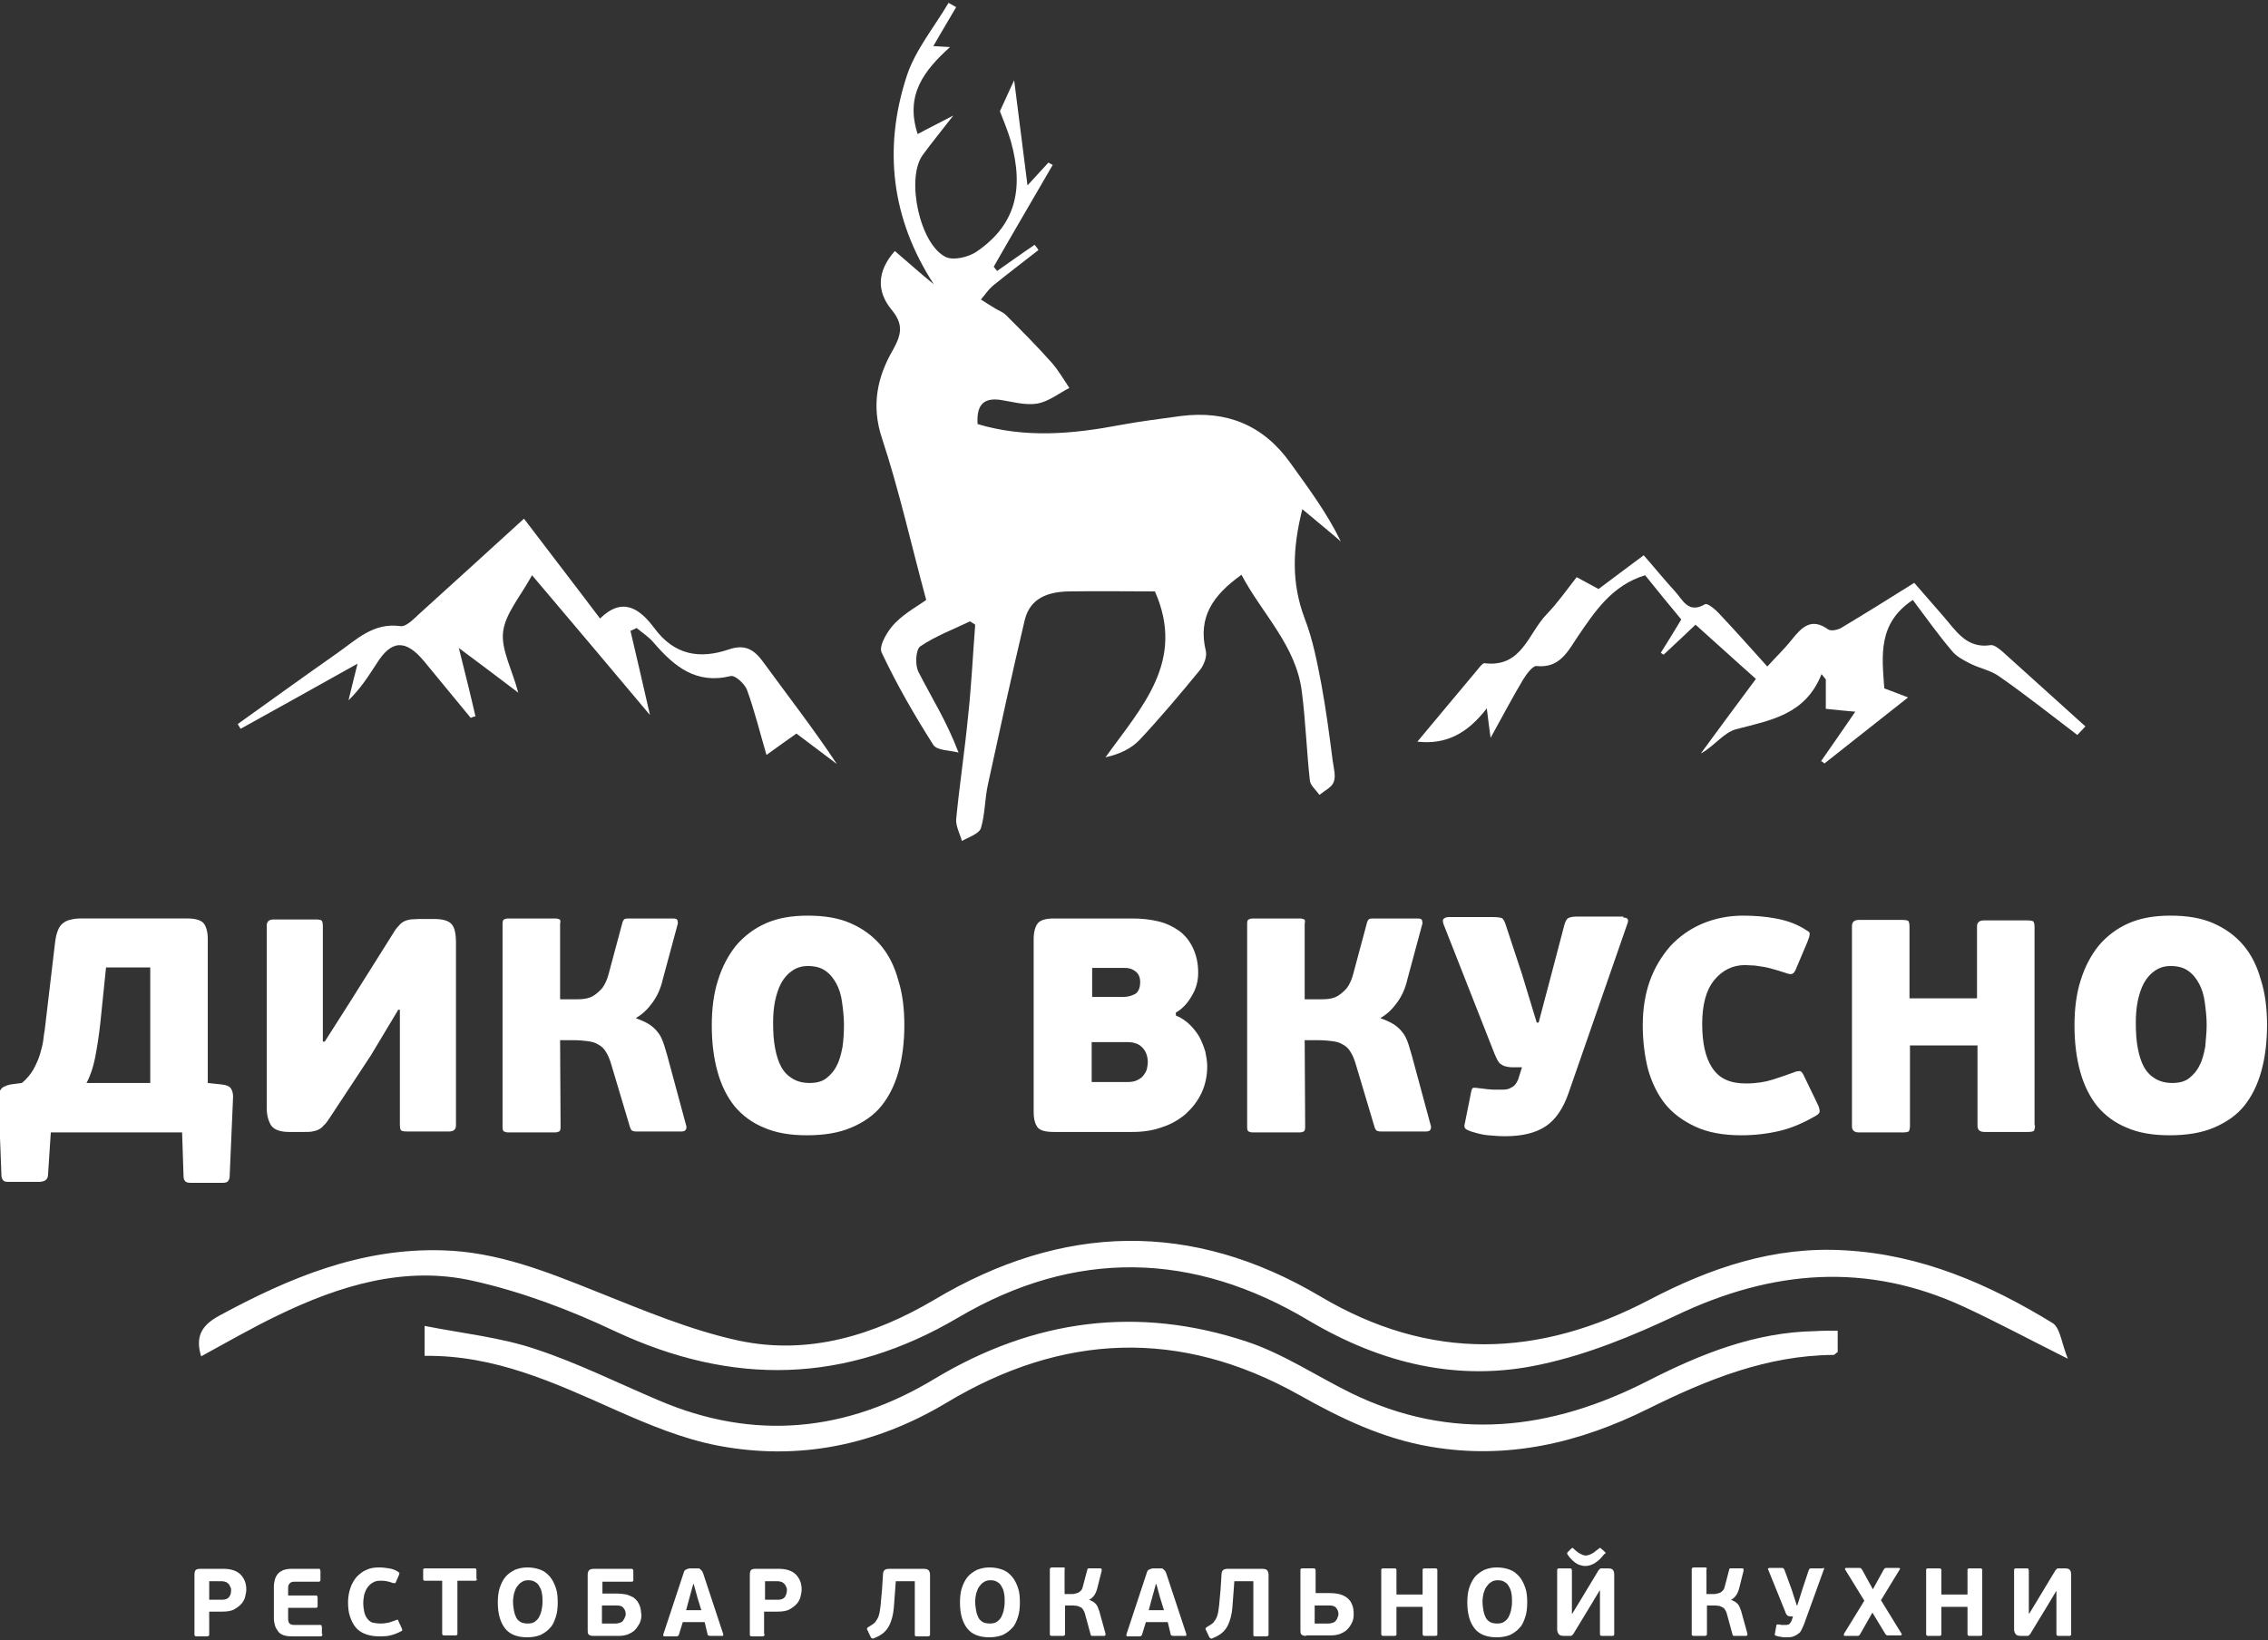
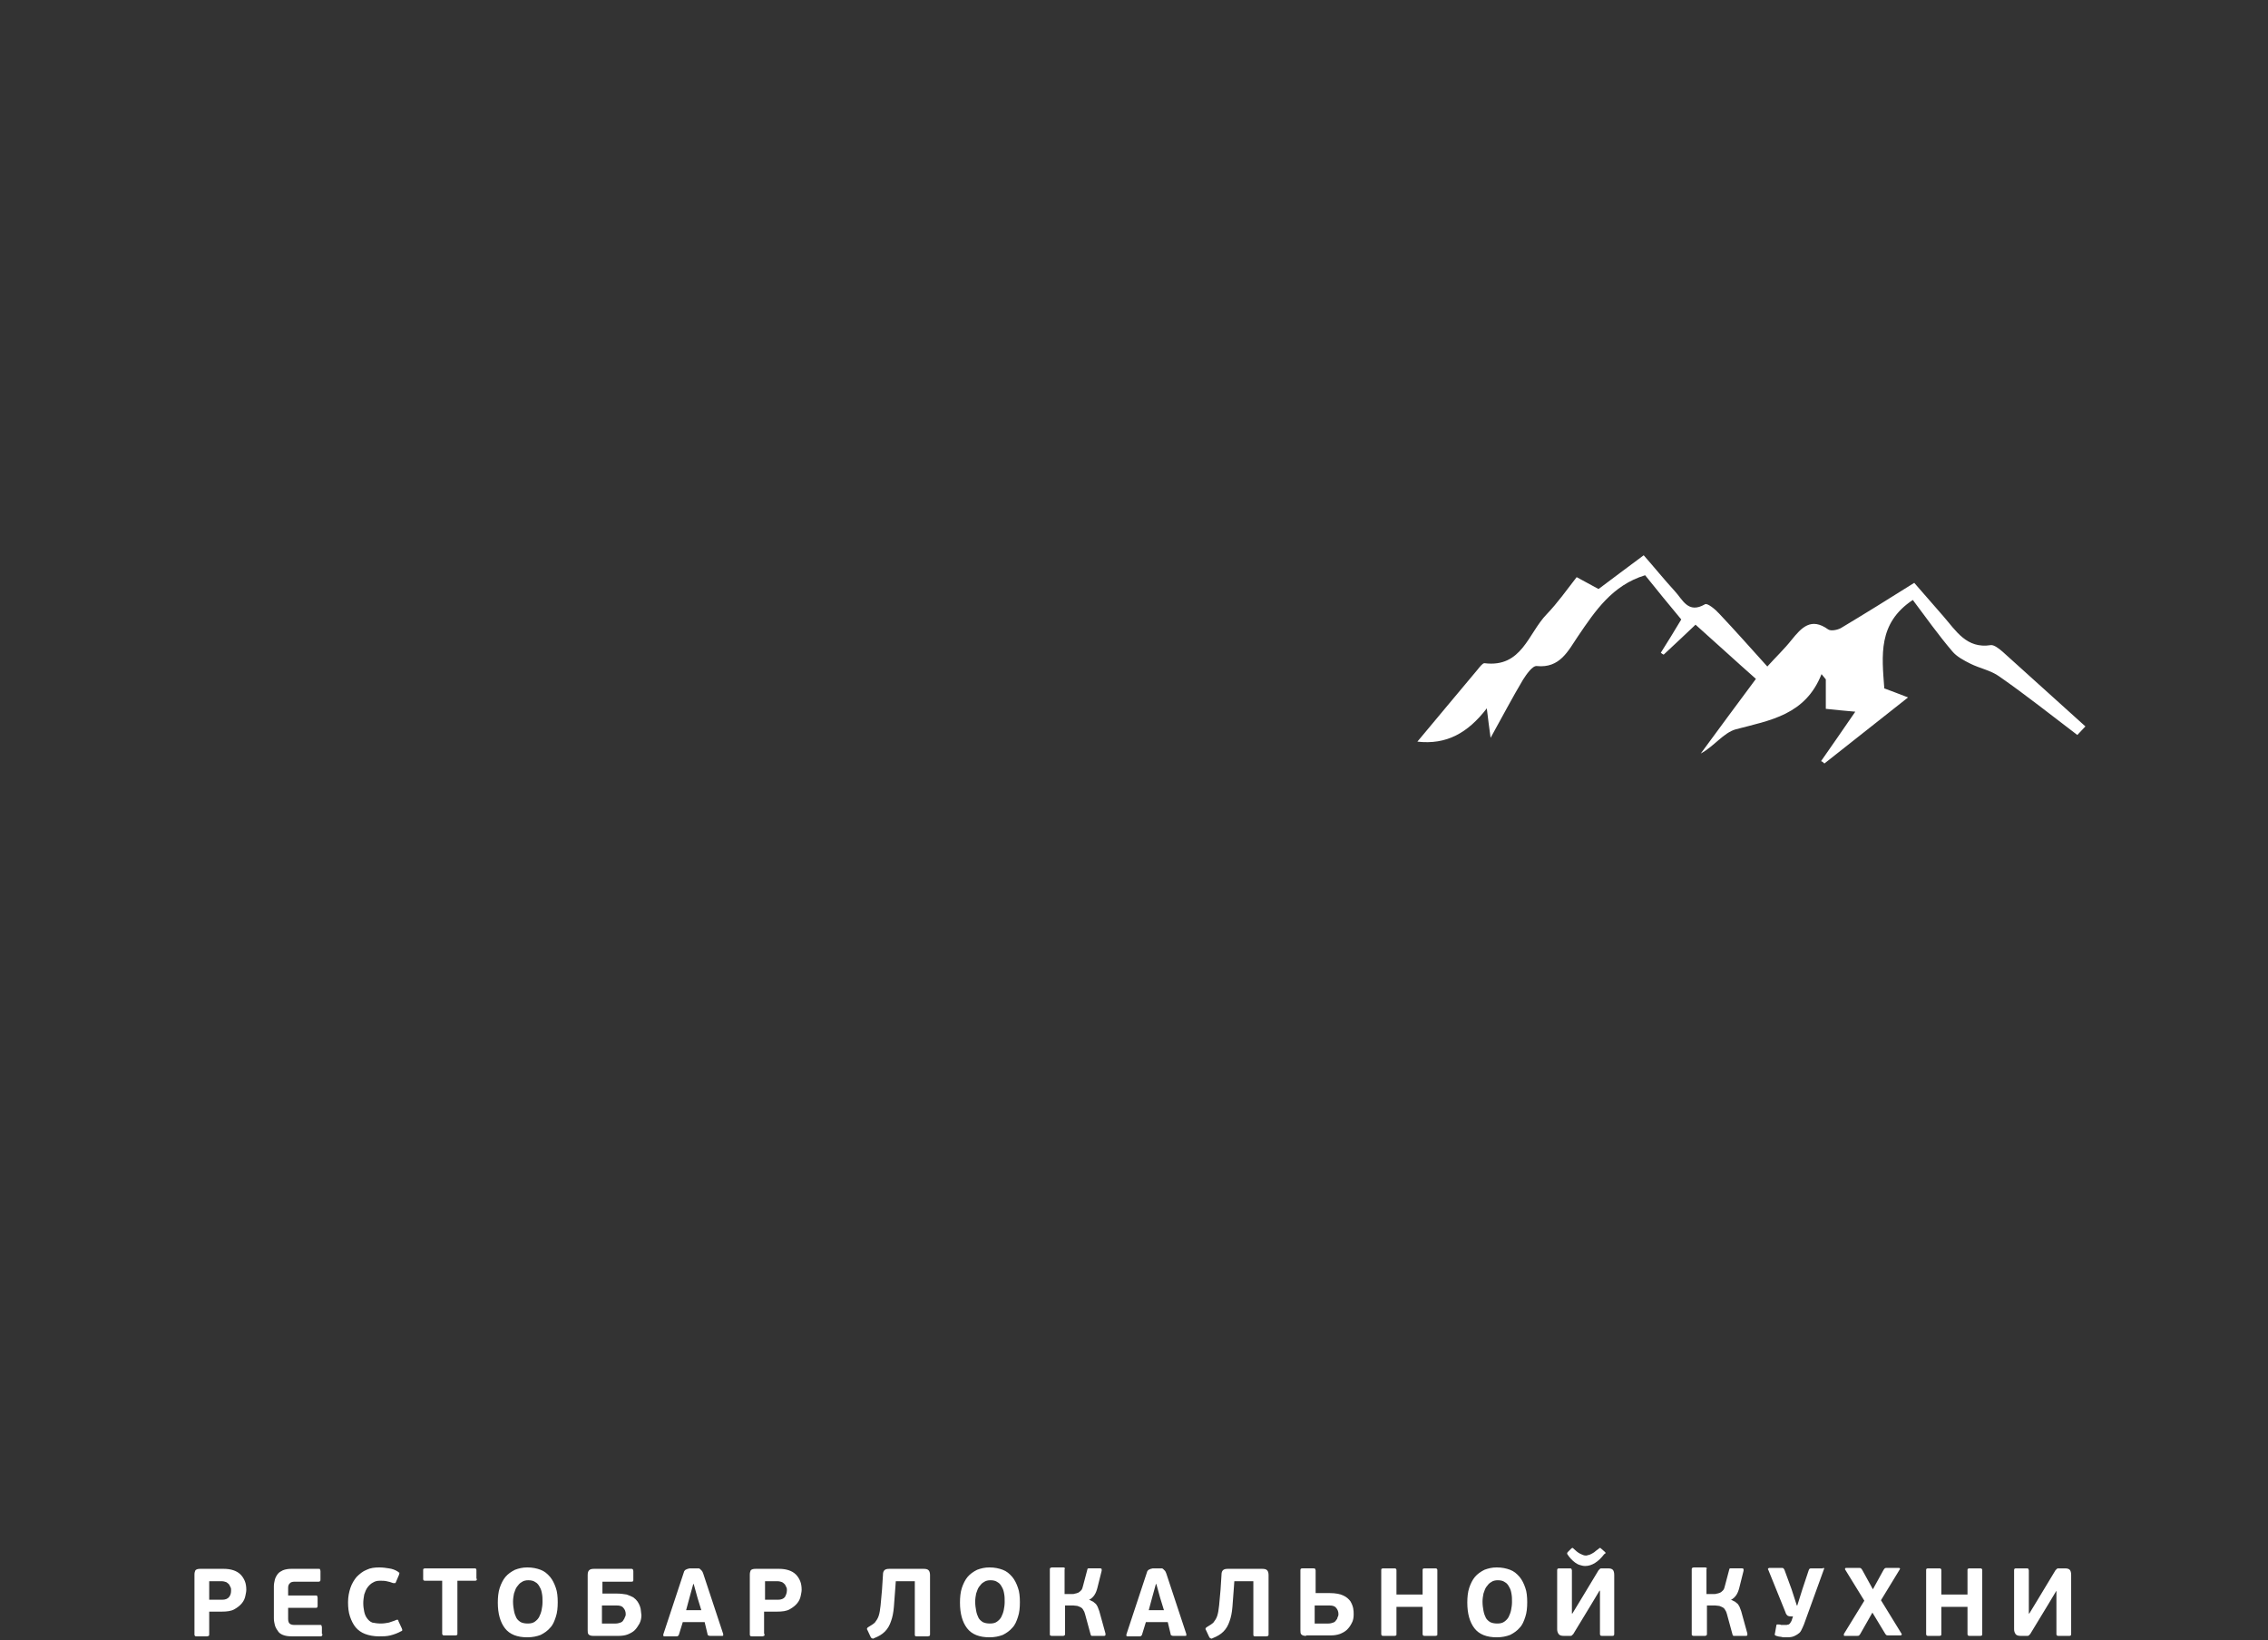
<svg xmlns="http://www.w3.org/2000/svg" xmlns:xlink="http://www.w3.org/1999/xlink" id="Слой_1" x="0px" y="0px" viewBox="0 0 477 345" style="enable-background:new 0 0 477 345;" xml:space="preserve">
  <rect x="0" y="0" width="477" height="345" fill="#333333" stroke="none" />
  <style type="text/css"> .st0{enable-background:new ;} .st1{fill:#FFFFFF;} </style>
  <g class="st0">
    <g>
      <g>
-         <path class="st1" d="M204,130.7c-3.5,1.7-7.3,3.1-10.5,5.3c-0.9,0.7-1.1,3.9-0.3,5.4c2.7,5.3,5.9,10.3,8.4,16.9 c-1.8-0.5-4.5-0.4-5.3-1.6c-4-6.3-7.7-12.7-10.9-19.5c-0.6-1.4,1.3-4.6,2.9-6.2c2.2-2.2,5-3.7,6.5-4.8c-3.2-11.8-5.7-23.1-9.3-34 c-2.3-6.9-1-12.9,2.3-18.6c1.9-3.4,2.2-5.5-0.4-8.6c-2.9-3.6-3.1-7.8,0.8-12.2c2.9,2.5,5.5,4.8,8.2,7 c-8.9-13.7-10.7-28.5-5.7-43.8c1.8-5.5,5.8-10.3,8.8-15.4c0.5,0.3,1.1,0.6,1.6,0.9c-1.5,2.6-3.1,5.2-4.8,8.2 c1.4,0.1,2.2,0.1,3.5,0.2c-5.4,4.9-9.5,10-6.8,18.3c2.4-1.3,4.3-2.2,7.5-3.9c-2.7,3.5-4.7,5.9-6.5,8.4c-3.5,5-0.5,18.9,5,21.4 c1.6,0.7,4.6,0,6.3-1.1c8.1-5.5,10.2-12.9,7.3-23.3c-0.7-2.4-1.7-4.7-2.3-6.3c1.3-2.8,2.3-5.1,3-6.5c0.8,6.2,1.7,13.4,2.8,22.1 c2.1-2.3,3.3-3.6,4.4-4.8c0.3,0.2,0.6,0.3,0.9,0.5c-4.1,7.1-8.3,14.2-12.4,21.4c0.2,0.3,0.5,0.6,0.7,0.9c2.6-1.8,5.2-3.7,7.9-5.5 c0.3,0.4,0.6,0.7,0.8,1.1c-3.2,2.5-6.5,5-9.7,7.6c-0.9,0.8-1.6,1.9-2.4,2.8c1.1,0.7,2.2,1.4,3.2,2c0.7,0.4,1.5,0.7,2,1.2 c3.3,3.3,6.6,6.6,9.7,10.1c1.4,1.6,2.5,3.5,3.7,5.3c-2.3,1.2-4.4,2.9-6.8,3.3c-2.5,0.4-5.2-0.4-7.8-0.8c-3.9-0.5-4.9,1.6-4.7,5.1 c10,3,20,2.1,30,0.2c4.3-0.8,8.5-1.3,12.8-1.9c9.6-1.2,17.3,1.9,23,9.9c3.8,5.3,7.7,10.5,10.6,16.5c-2.4-2.1-4.9-4.1-8.1-6.8 c-2.1,8.4-2.3,15.6,0.5,23c1.7,4.4,2.6,9.1,3.5,13.8c1,5.4,1.7,10.8,2.4,16.2c0.2,1.5,0.7,3.1,0.2,4.4c-0.4,1.1-1.9,1.8-3,2.7 c-0.7-1-1.8-1.9-2-2.9c-0.7-6.3-0.9-12.6-1.7-18.8c-1.2-9.7-8.3-16.3-12.7-24.6c-6,4.3-9.2,8.9-7.5,16c0.3,1.2-0.4,3-1.2,4 c-4.1,5-8.3,10-12.7,14.7c-1.7,1.8-4.1,3-7.2,3.7c7.6-10.6,16.9-20.2,10.4-34.9c-5.7,0-11.9-0.1-18.2,0c-4.3,0.1-8.1,1.4-9.2,6.1 c-2.7,11.4-5.2,22.9-7.7,34.4c-0.7,3.1-0.6,6.3-1.5,9.3c-0.4,1.2-2.6,1.9-4,2.7c-0.4-1.5-1.3-3.1-1.2-4.6 c0.7-7.2,1.8-14.4,2.5-21.6c0.7-6.4,1-12.8,1.5-19.3C205,131.3,204.5,131,204,130.7z" />
-         <path class="st1" d="M42.3,285.3c-1.3-4.3,0.2-6.6,3.9-8.6c14.6-7.9,29.6-14.2,46.8-13.7c11.6,0.3,22,4.5,32.5,8.7 c9.8,3.9,19.7,8.1,29.9,10.3c14.6,3.1,28.4-1.1,41.1-8.6c27-16.1,54.2-16.7,81.2-0.7c23.1,13.7,45.9,12.9,69.2,0.7 c12.8-6.7,26.2-11.3,41.1-10.4c16.1,0.9,30.3,7.1,43.7,15.3c1.6,1,1.9,4.3,3.2,7.5c-8.2-4.1-14.9-7.7-21.8-10.9 c-20.5-9.5-40.5-7.8-60.6,1.8c-9.1,4.3-18.6,8.2-28.4,10.3c-17.3,3.8-33.6-0.2-48.8-9.2c-24.4-14.6-49.2-15.1-73.7-0.7 c-23.7,14-47.5,14.5-72.3,2.9c-9.5-4.5-19.6-8.3-29.9-10.6c-14.3-3.2-28,1-41,7.3C53,279.3,47.8,282.3,42.3,285.3z" />
-         <path class="st1" d="M386.5,279.9c0,2,0,3.3,0,4.5c-0.4,0.2-0.6,0.6-0.9,0.6c-14,0.1-26.6,5.2-38.9,11.3 c-14.5,7.2-29.6,10.8-45.9,8c-10-1.7-18.9-6-27.6-10.9c-25-14-49.8-13-74.2,1.7c-14.9,8.9-31,12.2-47.9,9 c-7.4-1.4-14.6-4.4-21.6-7.5c-12.8-5.7-25.4-11.6-40.2-11.4c0-1.7,0-3.2,0-6.3c8.1,1.6,16,2.4,23.4,4.9 c8.8,2.9,17.2,7.1,25.7,10.7c20.2,8.7,39.7,6.7,58.2-4.5c20.8-12.5,42.7-15.4,65.6-7.8c7.6,2.5,14.6,7.2,21.9,10.8 c21.3,10.4,42.1,7.9,62.6-2.6c11-5.6,22.4-10.2,35.1-10.4C383.2,279.9,384.7,279.9,386.5,279.9z" />
        <path class="st1" d="M402.3,126.2c-7.4,4.9-6.5,11.7-6,18.6c1.4,0.5,2.9,1.1,5,1.9c-6.1,4.8-11.8,9.3-17.6,13.9 c-0.2-0.2-0.4-0.4-0.7-0.5c2.3-3.3,4.6-6.6,7.2-10.4c-2.5-0.2-4.2-0.4-6.2-0.6c0-2.1,0-4.2,0-6.2c-0.3-0.4-0.6-0.7-0.9-1.1 c-3.4,8.6-10.8,9.7-18,11.6c-2.6,0.7-4.6,3.6-7.4,5.1c3.8-5.2,7.6-10.3,11.6-15.7c-4.2-3.7-8.2-7.4-12.7-11.4 c-1.7,1.6-4.2,4-6.7,6.3c-0.2-0.1-0.4-0.2-0.6-0.4c1.4-2.2,2.8-4.5,4.3-7c-2.6-3.1-5.1-6.2-7.6-9.3c-6.9,2.1-10.5,7.5-14.1,12.8 c-2.1,3.1-3.8,6.8-8.7,6.3c-0.9-0.1-2.2,1.8-2.9,2.9c-2.2,3.7-4.2,7.5-6.8,12.2c-0.3-2.3-0.5-3.6-0.8-6.2c-4,5.2-8.5,7.7-14.6,7 c4.2-5,8.4-10.1,12.7-15.2c0.4-0.5,1-1.3,1.4-1.3c7.9,1,9.2-6.3,13.1-10.3c2.3-2.4,4.2-5.1,6.3-7.8c1.6,0.9,3,1.6,4.6,2.5 c3.1-2.3,6.1-4.6,9.5-7.1c2.2,2.5,4.3,5.1,6.5,7.5c1.7,1.8,2.8,4.9,6.4,2.8c0.5-0.3,2.2,1.1,3,2c3.3,3.5,6.5,7.1,10.1,11.1 c1.8-2,3.6-3.7,5.1-5.6c2.1-2.6,4.1-4.8,7.7-2.2c0.6,0.4,2,0.1,2.7-0.3c5-3,10-6.1,15.4-9.5c2,2.3,4,4.6,6.1,7 c2.7,3.1,4.9,6.9,10,6.1c0.7-0.1,1.8,0.8,2.5,1.4c5.8,5.2,11.6,10.5,17.4,15.7c-0.6,0.6-1.1,1.2-1.7,1.8 c-5.4-4.1-10.8-8.4-16.4-12.3c-1.8-1.3-4.1-1.7-6.1-2.7c-1.4-0.7-2.9-1.5-3.8-2.6C407.7,133.6,405,129.8,402.3,126.2z" />
-         <path class="st1" d="M99,151c-3.3-4-6.5-7.9-9.8-11.9c-3.9-4.7-6.9-4.5-10,0.5c-1.7,2.6-3.4,5.3-5.9,7.7c0.5-2.2,1.1-4.4,1.9-7.7 c-8.7,4.9-16.7,9.3-24.6,13.7c-0.2-0.3-0.4-0.7-0.6-1c7-5,13.9-10,20.9-14.9c4-2.8,7.6-6.5,13.3-5.7c1.2,0.2,2.8-1.5,4-2.6 c7.2-6.5,14.3-13,22-20c5.3,7,10.5,13.7,16,21c4.8-4.7,8.4-2,11.4,2c4.2,5.7,9.5,6.6,15.7,4.5c3.5-1.2,5.4,0.1,7.4,2.9 c5.1,7,10.4,13.8,15.3,21.2c-2.8-2.1-5.6-4.2-8.5-6.4c-2,1.4-3.8,2.7-6.3,4.5c-1.4-4.8-2.5-9.3-4.1-13.7 c-0.5-1.3-2.5-3.1-3.4-2.9c-7.3,1.8-11.9-2-16.2-7c-1-1.2-2.4-2.1-3.6-3.1c-0.4,0.2-0.9,0.4-1.3,0.6c1.3,5.4,2.5,10.8,4.1,17.7 c-8.5-10.1-16.3-19.4-24.8-29.4c-2.6,4.7-5.7,8.2-6.1,12c-0.4,3.7,1.9,7.8,3.2,12.7c-4.2-3.2-7.8-5.9-12.5-9.4 c1.4,5.6,2.5,10,3.5,14.4C99.6,150.7,99.3,150.9,99,151z" />
      </g>
    </g>
    <g>
      <defs>
        <path id="SVGID_1_" d="M44,343.7c0,0.2,0,0.3-0.1,0.4c-0.1,0-0.2,0.1-0.4,0.1h-2.1c-0.2,0-0.3,0-0.4-0.1 c-0.1-0.1-0.1-0.2-0.1-0.3v-12.6c0-0.4,0.1-0.7,0.2-0.9c0.2-0.2,0.5-0.3,1-0.3h5c0.7,0,1.4,0.1,2,0.3c0.6,0.2,1.1,0.5,1.5,0.9 c0.4,0.4,0.7,0.9,0.9,1.4c0.2,0.5,0.3,1.1,0.3,1.8c0,0.4-0.1,0.8-0.2,1.3c-0.1,0.5-0.3,1-0.7,1.5c-0.4,0.5-0.9,0.9-1.6,1.3 c-0.7,0.4-1.6,0.5-2.7,0.5H44V343.7z M48.6,334.5c0-0.2,0-0.4-0.1-0.6c-0.1-0.2-0.2-0.4-0.3-0.6c-0.2-0.2-0.4-0.4-0.6-0.5 c-0.3-0.1-0.6-0.2-1-0.2H44v3.9h2.7c0.7,0,1.2-0.2,1.5-0.6C48.5,335.5,48.6,335.1,48.6,334.5z M67.8,343.7c0,0.2,0,0.3-0.1,0.4 c-0.1,0.1-0.2,0.1-0.3,0.1h-6c-0.8,0-1.4-0.1-1.9-0.3c-0.5-0.2-0.9-0.5-1.1-0.9c-0.3-0.4-0.5-0.8-0.6-1.2 c-0.1-0.4-0.2-0.9-0.2-1.4v-6.7c0-0.5,0.1-1,0.2-1.4c0.1-0.4,0.3-0.8,0.6-1.2c0.3-0.4,0.7-0.6,1.1-0.8c0.5-0.2,1.1-0.3,1.7-0.3 h5.8c0.2,0,0.3,0,0.3,0.1c0,0.1,0.1,0.2,0.1,0.4v1.7c0,0.2,0,0.3-0.1,0.4c-0.1,0.1-0.2,0.1-0.3,0.1H62c-0.5,0-0.9,0.1-1.1,0.4 c-0.2,0.2-0.3,0.5-0.3,0.9v1.6h5.8c0.2,0,0.3,0,0.3,0.1c0,0.1,0.1,0.2,0.1,0.4v1.6c0,0.2,0,0.3-0.1,0.4c0,0.1-0.2,0.1-0.3,0.1 h-5.8v2.3c0,0.5,0.1,0.8,0.3,1c0.2,0.2,0.6,0.3,1,0.3h5.4c0.2,0,0.3,0,0.3,0.1c0,0.1,0.1,0.2,0.1,0.4V343.7L67.8,343.7z M80.1,341.5c0.6,0,1.2-0.1,1.7-0.2c0.5-0.2,1-0.3,1.4-0.5c0.2-0.1,0.3-0.1,0.4-0.1c0.1,0,0.2,0.1,0.2,0.3l0.7,1.5 c0.1,0.2,0.1,0.3,0.1,0.4c0,0.1-0.1,0.2-0.2,0.2c-0.7,0.4-1.5,0.7-2.3,0.9c-0.8,0.2-1.6,0.2-2.4,0.2c-1.1,0-2.1-0.2-2.9-0.5 c-0.8-0.3-1.5-0.8-2-1.4c-0.5-0.6-0.9-1.4-1.2-2.3c-0.3-0.9-0.4-1.9-0.4-3c0-1.1,0.2-2.1,0.5-3c0.3-0.9,0.8-1.7,1.3-2.3 c0.6-0.6,1.3-1.2,2.1-1.5c0.8-0.4,1.7-0.5,2.7-0.5c0.7,0,1.4,0.1,2,0.2c0.7,0.1,1.3,0.3,1.9,0.7c0.1,0.1,0.2,0.2,0.3,0.2 c0,0.1,0,0.2-0.1,0.5l-0.6,1.4c-0.1,0.2-0.1,0.3-0.2,0.3c-0.1,0-0.2,0-0.4,0c-0.5-0.2-0.9-0.3-1.4-0.4c-0.4-0.1-0.9-0.1-1.4-0.1 c-0.6,0-1,0.1-1.5,0.4c-0.4,0.2-0.8,0.6-1.1,1c-0.3,0.4-0.5,0.9-0.7,1.5c-0.1,0.6-0.2,1.2-0.2,1.8c0,0.7,0.1,1.3,0.2,1.8 c0.1,0.5,0.3,1,0.6,1.4c0.3,0.4,0.6,0.7,1.1,0.9C78.8,341.4,79.4,341.5,80.1,341.5z M100.3,332.1c0,0.3-0.1,0.4-0.4,0.4h-3.7 v11.1c0,0.2,0,0.3-0.1,0.3c-0.1,0.1-0.2,0.1-0.4,0.1h-2.2c-0.2,0-0.3,0-0.4-0.1c-0.1-0.1-0.1-0.2-0.1-0.3v-11.1h-3.6 c-0.3,0-0.4-0.1-0.4-0.4v-1.8c0-0.2,0-0.3,0.1-0.3c0.1-0.1,0.2-0.1,0.3-0.1h10.4c0.2,0,0.3,0,0.3,0.1c0.1,0.1,0.1,0.2,0.1,0.3 V332.1L100.3,332.1z M117.3,337c0,1.2-0.1,2.2-0.4,3.1c-0.3,0.9-0.6,1.7-1.2,2.3c-0.5,0.6-1.2,1.1-2,1.5 c-0.8,0.3-1.7,0.5-2.8,0.5c-2.1,0-3.7-0.6-4.7-1.9c-1-1.3-1.5-3.1-1.5-5.4c0-1.1,0.1-2.2,0.4-3.1c0.3-0.9,0.7-1.7,1.2-2.3 c0.5-0.6,1.2-1.1,2-1.5c0.8-0.3,1.6-0.5,2.6-0.5c1.1,0,2,0.2,2.8,0.5c0.8,0.3,1.4,0.8,2,1.5c0.5,0.6,0.9,1.4,1.2,2.3 C117.2,334.8,117.3,335.9,117.3,337z M114.1,337c0-0.6,0-1.2-0.1-1.7c-0.1-0.6-0.2-1-0.5-1.5c-0.2-0.4-0.5-0.8-0.9-1 c-0.4-0.3-0.9-0.4-1.5-0.4c-0.5,0-1,0.1-1.4,0.4c-0.4,0.2-0.7,0.6-1,1c-0.3,0.4-0.4,0.9-0.6,1.4c-0.1,0.5-0.2,1.1-0.2,1.7 c0,0.7,0.1,1.4,0.2,1.9c0.1,0.6,0.3,1.1,0.5,1.5c0.2,0.4,0.6,0.7,0.9,0.9c0.4,0.2,0.9,0.3,1.5,0.3c0.6,0,1.1-0.1,1.5-0.4 c0.4-0.3,0.7-0.6,0.9-1c0.2-0.4,0.4-0.9,0.5-1.4C114,338.2,114.1,337.6,114.1,337z M124.8,344.1c-0.5,0-0.8-0.1-1-0.3 c-0.2-0.2-0.2-0.5-0.2-0.9v-11.6c0-0.5,0.1-0.8,0.3-1c0.2-0.2,0.5-0.3,1-0.3h7.9c0.1,0,0.2,0,0.3,0.1c0,0.1,0.1,0.2,0.1,0.4v1.8 c0,0.1,0,0.3-0.1,0.3c0,0.1-0.1,0.1-0.3,0.1h-6.1v2.5h3c0.8,0,1.5,0.1,2.1,0.2c0.6,0.2,1,0.4,1.4,0.6c0.4,0.3,0.7,0.6,0.9,0.9 c0.2,0.3,0.4,0.7,0.5,1c0.1,0.3,0.2,0.7,0.2,1c0,0.3,0.1,0.6,0.1,0.8c0,0.6-0.1,1.2-0.4,1.8c-0.3,0.5-0.6,1-1,1.4 c-0.4,0.4-1,0.7-1.5,0.9s-1.2,0.3-1.9,0.3H124.8z M131.6,339.5c0-0.5-0.2-1-0.5-1.3c-0.3-0.4-0.8-0.5-1.5-0.5h-3v3.8h2.9 c0.4,0,0.7-0.1,1-0.2c0.3-0.1,0.5-0.3,0.6-0.5c0.1-0.2,0.3-0.4,0.3-0.6C131.6,339.9,131.6,339.7,131.6,339.5z M148.2,341.2h-4.6 l-0.8,2.6c0,0.1-0.1,0.2-0.2,0.3c-0.1,0.1-0.2,0.1-0.4,0.1h-2.4c-0.1,0-0.2,0-0.3-0.1c0-0.1,0-0.2,0-0.3l4.2-12.7 c0.1-0.2,0.1-0.4,0.2-0.6c0.1-0.1,0.2-0.3,0.3-0.3c0.1-0.1,0.3-0.1,0.4-0.2c0.2,0,0.3-0.1,0.5-0.1h1.2c0.2,0,0.4,0,0.6,0 c0.2,0,0.3,0.1,0.4,0.2c0.1,0.1,0.2,0.2,0.3,0.3c0.1,0.1,0.2,0.3,0.3,0.6l4.2,12.7c0,0.1,0,0.2,0,0.3c0,0.1-0.1,0.1-0.3,0.1h-2.4 c-0.1,0-0.3,0-0.4-0.1c-0.1,0-0.2-0.1-0.2-0.3L148.2,341.2z M144.3,338.7h3.2l-0.8-2.6l-0.8-2.9h-0.1l-0.8,2.9L144.3,338.7z M160.8,343.7c0,0.2,0,0.3-0.1,0.4c-0.1,0-0.2,0.1-0.4,0.1h-2.1c-0.2,0-0.3,0-0.4-0.1c-0.1-0.1-0.1-0.2-0.1-0.3v-12.6 c0-0.4,0.1-0.7,0.2-0.9c0.2-0.2,0.5-0.3,1-0.3h5c0.7,0,1.4,0.1,2,0.3c0.6,0.2,1.1,0.5,1.5,0.9c0.4,0.4,0.7,0.9,0.9,1.4 c0.2,0.5,0.3,1.1,0.3,1.8c0,0.4-0.1,0.8-0.2,1.3c-0.1,0.5-0.3,1-0.7,1.5c-0.4,0.5-0.9,0.9-1.6,1.3c-0.7,0.4-1.6,0.5-2.7,0.5h-2.7 V343.7z M165.5,334.5c0-0.2,0-0.4-0.1-0.6c-0.1-0.2-0.2-0.4-0.3-0.6c-0.2-0.2-0.4-0.4-0.6-0.5c-0.3-0.1-0.6-0.2-1-0.2h-2.6v3.9 h2.7c0.7,0,1.2-0.2,1.5-0.6C165.3,335.5,165.5,335.1,165.5,334.5z M185.7,331.3c0-0.5,0.1-0.8,0.3-1c0.2-0.2,0.5-0.3,1-0.3h7.3 c0.5,0,0.8,0.1,1,0.3c0.2,0.2,0.3,0.6,0.3,1v12.5c0,0.1,0,0.2-0.1,0.3c0,0-0.2,0.1-0.4,0.1h-2.3c-0.1,0-0.3,0-0.3-0.1 c-0.1,0-0.1-0.1-0.1-0.3v-11.2h-4l-0.1,1.4c-0.1,1.5-0.2,2.8-0.3,4c-0.1,1.2-0.3,2.2-0.6,3c-0.3,0.9-0.7,1.6-1.3,2.2 c-0.6,0.6-1.3,1-2.3,1.4c-0.1,0.1-0.3,0.1-0.4,0c-0.1,0-0.2-0.1-0.3-0.3l-0.7-1.5c-0.1-0.1-0.1-0.2,0-0.3c0-0.1,0.1-0.2,0.3-0.3 c0.5-0.3,1-0.6,1.3-0.9c0.3-0.4,0.6-0.8,0.8-1.4c0.2-0.6,0.3-1.3,0.4-2.2c0.1-0.9,0.2-2,0.3-3.3L185.7,331.3z M214.5,337 c0,1.2-0.1,2.2-0.4,3.1c-0.3,0.9-0.6,1.7-1.2,2.3c-0.5,0.6-1.2,1.1-2,1.5c-0.8,0.3-1.7,0.5-2.8,0.5c-2.1,0-3.7-0.6-4.7-1.9 c-1-1.3-1.5-3.1-1.5-5.4c0-1.1,0.1-2.2,0.4-3.1c0.3-0.9,0.7-1.7,1.2-2.3c0.5-0.6,1.2-1.1,2-1.5c0.8-0.3,1.6-0.5,2.6-0.5 c1.1,0,2,0.2,2.8,0.5c0.8,0.3,1.4,0.8,2,1.5c0.5,0.6,0.9,1.4,1.2,2.3C214.4,334.8,214.5,335.9,214.5,337z M211.3,337 c0-0.6,0-1.2-0.1-1.7c-0.1-0.6-0.2-1-0.5-1.5c-0.2-0.4-0.5-0.8-0.9-1c-0.4-0.3-0.9-0.4-1.5-0.4c-0.5,0-1,0.1-1.4,0.4 c-0.4,0.2-0.7,0.6-1,1c-0.3,0.4-0.4,0.9-0.6,1.4c-0.1,0.5-0.2,1.1-0.2,1.7c0,0.7,0.1,1.4,0.2,1.9c0.1,0.6,0.3,1.1,0.5,1.5 c0.2,0.4,0.6,0.7,0.9,0.9c0.4,0.2,0.9,0.3,1.5,0.3c0.6,0,1.1-0.1,1.5-0.4c0.4-0.3,0.7-0.6,0.9-1c0.2-0.4,0.4-0.9,0.5-1.4 C211.2,338.2,211.3,337.6,211.3,337z M229,336.5c0.4,0.1,0.6,0.3,0.9,0.4c0.2,0.2,0.4,0.3,0.6,0.5c0.1,0.2,0.3,0.4,0.4,0.7 c0.1,0.3,0.2,0.5,0.3,0.8l1.3,4.7c0,0.1,0,0.2,0,0.3c0,0.1-0.1,0.2-0.3,0.2h-2.4c-0.1,0-0.1,0-0.2,0c-0.1,0-0.1-0.1-0.2-0.2 l-1.2-4.4c-0.1-0.4-0.2-0.6-0.4-0.9c-0.1-0.2-0.3-0.4-0.5-0.5c-0.2-0.1-0.4-0.2-0.7-0.3c-0.3,0-0.6-0.1-0.9-0.1h-1.7l0,6 c0,0.1,0,0.2-0.1,0.3c-0.1,0-0.1,0.1-0.3,0.1h-2.4c-0.1,0-0.2,0-0.3-0.1c-0.1,0-0.1-0.1-0.1-0.3v-13.6c0-0.1,0-0.2,0.1-0.3 c0.1,0,0.2-0.1,0.3-0.1h2.4c0.1,0,0.2,0,0.3,0.1c0.1,0,0.1,0.1,0,0.3v5.2h1.6c0.2,0,0.4,0,0.6-0.1c0.2,0,0.4-0.1,0.7-0.2 c0.2-0.1,0.4-0.3,0.6-0.5c0.2-0.2,0.3-0.6,0.4-1l0.9-3.4c0-0.1,0.1-0.2,0.2-0.2c0.1,0,0.2,0,0.2,0h2.3c0.2,0,0.3,0.1,0.3,0.2 c0,0.1,0,0.2,0,0.3l-0.9,3.6c-0.3,1.2-0.8,2-1.7,2.5V336.5z M245.6,341.2h-4.6l-0.8,2.6c0,0.1-0.1,0.2-0.2,0.3 c-0.1,0.1-0.2,0.1-0.4,0.1h-2.4c-0.1,0-0.2,0-0.3-0.1c0-0.1,0-0.2,0-0.3l4.2-12.7c0.1-0.2,0.1-0.4,0.2-0.6 c0.1-0.1,0.2-0.3,0.3-0.3c0.1-0.1,0.3-0.1,0.4-0.2c0.2,0,0.3-0.1,0.5-0.1h1.2c0.2,0,0.4,0,0.6,0c0.2,0,0.3,0.1,0.4,0.2 c0.1,0.1,0.2,0.2,0.3,0.3c0.1,0.1,0.2,0.3,0.3,0.6l4.2,12.7c0,0.1,0,0.2,0,0.3c0,0.1-0.1,0.1-0.3,0.1h-2.4c-0.1,0-0.3,0-0.4-0.1 c-0.1,0-0.2-0.1-0.2-0.3L245.6,341.2z M241.6,338.7h3.2l-0.8-2.6l-0.8-2.9h-0.1l-0.8,2.9L241.6,338.7z M256.9,331.3 c0-0.5,0.1-0.8,0.3-1c0.2-0.2,0.5-0.3,1-0.3h7.3c0.5,0,0.8,0.1,1,0.3c0.2,0.2,0.3,0.6,0.3,1v12.5c0,0.1,0,0.2-0.1,0.3 c0,0-0.2,0.1-0.4,0.1h-2.3c-0.1,0-0.3,0-0.3-0.1c-0.1,0-0.1-0.1-0.1-0.3v-11.2h-4l-0.1,1.4c-0.1,1.5-0.2,2.8-0.3,4 c-0.1,1.2-0.3,2.2-0.6,3c-0.3,0.9-0.7,1.6-1.3,2.2c-0.6,0.6-1.3,1-2.3,1.4c-0.1,0.1-0.3,0.1-0.4,0c-0.1,0-0.2-0.1-0.3-0.3 l-0.7-1.5c-0.1-0.1-0.1-0.2,0-0.3c0-0.1,0.1-0.2,0.3-0.3c0.5-0.3,1-0.6,1.3-0.9c0.3-0.4,0.6-0.8,0.8-1.4c0.2-0.6,0.3-1.3,0.4-2.2 c0.1-0.9,0.2-2,0.3-3.3L256.9,331.3z M274.7,344.1c-0.5,0-0.8-0.1-1-0.3c-0.2-0.2-0.2-0.5-0.2-0.9v-12.6c0-0.3,0.1-0.4,0.4-0.4 h2.3c0.2,0,0.3,0,0.4,0.1c0,0.1,0.1,0.2,0.1,0.3v4.8h3c1.2,0,2.2,0.2,2.8,0.5c0.7,0.3,1.2,0.8,1.5,1.2c0.3,0.5,0.5,1,0.6,1.5 c0.1,0.5,0.1,0.9,0.1,1.3c0,0.6-0.1,1.3-0.4,1.8c-0.3,0.6-0.6,1-1,1.4c-0.4,0.4-1,0.7-1.5,0.9c-0.6,0.2-1.2,0.3-1.9,0.3H274.7z M281.5,339.5c0-0.5-0.2-1-0.5-1.3c-0.3-0.4-0.8-0.5-1.5-0.5h-3v3.8h2.9c0.4,0,0.7-0.1,1-0.2c0.3-0.1,0.5-0.3,0.6-0.5 c0.2-0.2,0.3-0.4,0.3-0.6C281.5,339.9,281.5,339.7,281.5,339.5z M302.3,343.7c0,0.2,0,0.3-0.1,0.3c-0.1,0.1-0.2,0.1-0.4,0.1h-2.1 c-0.2,0-0.3,0-0.4-0.1c-0.1-0.1-0.1-0.2-0.1-0.3V338h-5.5v5.7c0,0.2,0,0.3-0.1,0.3c-0.1,0.1-0.2,0.1-0.4,0.1h-2.2 c-0.2,0-0.3,0-0.4-0.1c-0.1-0.1-0.1-0.2-0.1-0.3v-13.4c0-0.2,0-0.3,0.1-0.3c0.1-0.1,0.2-0.1,0.4-0.1h2.2c0.2,0,0.3,0,0.4,0.1 c0.1,0.1,0.1,0.2,0.1,0.3v5.1h5.5v-5.1c0-0.2,0-0.3,0.1-0.3c0.1-0.1,0.2-0.1,0.4-0.1h2.1c0.2,0,0.3,0,0.4,0.1 c0.1,0.1,0.1,0.2,0.1,0.3V343.7L302.3,343.7z M321.2,337c0,1.2-0.1,2.2-0.4,3.1c-0.3,0.9-0.6,1.7-1.2,2.3c-0.5,0.6-1.2,1.1-2,1.5 c-0.8,0.3-1.7,0.5-2.8,0.5c-2.1,0-3.7-0.6-4.7-1.9c-1-1.3-1.5-3.1-1.5-5.4c0-1.1,0.1-2.2,0.4-3.1c0.3-0.9,0.7-1.7,1.2-2.3 c0.5-0.6,1.2-1.1,2-1.5c0.8-0.3,1.6-0.5,2.6-0.5c1.1,0,2,0.2,2.8,0.5c0.8,0.3,1.4,0.8,2,1.5c0.5,0.6,0.9,1.4,1.2,2.3 C321.1,334.8,321.2,335.9,321.2,337z M318,337c0-0.6,0-1.2-0.1-1.7c-0.1-0.6-0.2-1-0.5-1.5c-0.2-0.4-0.5-0.8-0.9-1 c-0.4-0.3-0.9-0.4-1.5-0.4c-0.5,0-1,0.1-1.4,0.4c-0.4,0.2-0.7,0.6-1,1c-0.3,0.4-0.4,0.9-0.6,1.4c-0.1,0.5-0.2,1.1-0.2,1.7 c0,0.7,0.1,1.4,0.2,1.9c0.1,0.6,0.3,1.1,0.5,1.5c0.2,0.4,0.6,0.7,0.9,0.9c0.4,0.2,0.9,0.3,1.5,0.3c0.6,0,1.1-0.1,1.5-0.4 c0.4-0.3,0.7-0.6,0.9-1c0.2-0.4,0.4-0.9,0.5-1.4C317.9,338.2,318,337.6,318,337z M336.4,334.6l-1.8,3l-3.4,5.6 c-0.1,0.2-0.2,0.3-0.3,0.5c-0.1,0.1-0.2,0.2-0.3,0.3c-0.1,0.1-0.2,0.1-0.4,0.1c-0.1,0-0.3,0-0.5,0h-0.8c-0.5,0-0.9-0.1-1.1-0.4 c-0.2-0.3-0.3-0.6-0.3-1v-12.4c0-0.3,0.1-0.4,0.4-0.4h2.2c0.2,0,0.3,0,0.4,0.1c0,0.1,0.1,0.2,0.1,0.3v9.1h0.1l1.7-2.8l3.5-5.8 c0.1-0.2,0.2-0.3,0.3-0.5c0.1-0.1,0.2-0.2,0.3-0.3c0.1-0.1,0.2-0.1,0.4-0.1c0.1,0,0.3,0,0.5,0h0.8c0.5,0,0.8,0.1,1,0.3 c0.2,0.2,0.3,0.6,0.3,1.1v12.4c0,0.3-0.1,0.4-0.4,0.4H337c-0.2,0-0.3,0-0.4-0.1c-0.1-0.1-0.1-0.2-0.1-0.3v-9.1H336.4z M337.4,326.9c-1.2,1.6-2.6,2.5-4,2.5c-0.4,0-0.8-0.1-1.1-0.2c-0.4-0.1-0.7-0.3-1-0.5c-0.3-0.2-0.6-0.5-0.9-0.8 c-0.3-0.3-0.5-0.6-0.7-0.9c0,0-0.1-0.1-0.1-0.2c0-0.1,0-0.2,0.1-0.3l0.8-0.8c0.1-0.1,0.2-0.1,0.3-0.1c0,0,0.1,0.1,0.2,0.2 c0.4,0.4,0.9,0.8,1.3,1c0.4,0.2,0.8,0.4,1.2,0.4c0.2,0,0.3,0,0.5-0.1c0.2,0,0.4-0.1,0.6-0.2c0.2-0.1,0.4-0.2,0.7-0.4 c0.2-0.2,0.5-0.4,0.9-0.7c0.1-0.1,0.2-0.2,0.3-0.2c0.1,0,0.1,0,0.2,0.1l0.8,0.7c0.1,0.1,0.2,0.2,0.2,0.3 C337.5,326.8,337.5,326.9,337.4,326.9L337.4,326.9z M364,336.5c0.4,0.1,0.6,0.3,0.9,0.4c0.2,0.2,0.4,0.3,0.6,0.5 c0.1,0.2,0.3,0.4,0.4,0.7c0.1,0.3,0.2,0.5,0.3,0.8l1.3,4.7c0,0.1,0,0.2,0,0.3c0,0.1-0.1,0.2-0.3,0.2h-2.4c-0.1,0-0.1,0-0.2,0 c-0.1,0-0.1-0.1-0.2-0.2l-1.2-4.4c-0.1-0.4-0.2-0.6-0.4-0.9c-0.1-0.2-0.3-0.4-0.5-0.5c-0.2-0.1-0.4-0.2-0.7-0.3 c-0.3,0-0.6-0.1-0.9-0.1h-1.7l0,6c0,0.1,0,0.2-0.1,0.3c-0.1,0-0.1,0.1-0.3,0.1h-2.4c-0.1,0-0.2,0-0.3-0.1c-0.1,0-0.1-0.1-0.1-0.3 v-13.6c0-0.1,0-0.2,0.1-0.3c0.1,0,0.2-0.1,0.3-0.1h2.4c0.1,0,0.2,0,0.3,0.1c0.1,0,0.1,0.1,0,0.3v5.2h1.6c0.2,0,0.4,0,0.6-0.1 c0.2,0,0.4-0.1,0.7-0.2c0.2-0.1,0.4-0.3,0.6-0.5c0.2-0.2,0.3-0.6,0.4-1l0.9-3.4c0-0.1,0.1-0.2,0.2-0.2c0.1,0,0.2,0,0.2,0h2.3 c0.2,0,0.3,0.1,0.3,0.2c0,0.1,0,0.2,0,0.3l-0.9,3.6c-0.3,1.2-0.8,2-1.7,2.5V336.5z M383.4,329.8c0.3,0,0.3,0.1,0.2,0.3l-4.2,11.6 c-0.2,0.5-0.4,0.9-0.6,1.3c-0.2,0.4-0.5,0.6-0.8,0.8c-0.3,0.2-0.7,0.4-1.1,0.5c-0.4,0.1-0.9,0.1-1.4,0.1c-0.3,0-0.6,0-0.9-0.1 c-0.3,0-0.7-0.1-1-0.2c-0.2-0.1-0.3-0.1-0.3-0.2c0,0-0.1-0.1,0-0.3l0.3-1.7c0-0.1,0.1-0.2,0.1-0.2c0.1,0,0.2,0,0.3,0 c0.2,0,0.4,0,0.6,0.1c0.2,0,0.3,0,0.5,0c0.2,0,0.4,0,0.6,0c0.2,0,0.3-0.1,0.5-0.1c0.1-0.1,0.3-0.2,0.3-0.3 c0.1-0.1,0.2-0.3,0.3-0.5l0.3-0.9h-0.5c-0.3,0-0.6-0.1-0.7-0.2c-0.1-0.1-0.3-0.3-0.4-0.7l-3.6-8.9c-0.1-0.1-0.1-0.2,0-0.3 c0.1-0.1,0.2-0.1,0.3-0.1h2.4c0.2,0,0.4,0,0.5,0.1c0.1,0.1,0.1,0.2,0.2,0.3l1.5,4.1l1.1,3.4h0.1l1.1-3.5l1.3-3.9 c0.1-0.2,0.1-0.3,0.2-0.3c0.1-0.1,0.2-0.1,0.4-0.1H383.4z M393.8,339.2l-2.5,4.4c-0.1,0.2-0.2,0.3-0.3,0.4 c-0.1,0.1-0.3,0.1-0.5,0.1h-2.5c-0.1,0-0.2,0-0.2-0.1c0-0.1,0-0.2,0-0.3l4.3-7l-4-6.5c-0.1-0.1-0.1-0.2,0-0.3 c0-0.1,0.1-0.1,0.3-0.1h2.4c0.3,0,0.5,0,0.6,0.1c0.1,0.1,0.2,0.2,0.3,0.4l2.2,4l2.2-4c0.1-0.2,0.2-0.3,0.3-0.4 c0.1-0.1,0.3-0.1,0.6-0.1h2.3c0.1,0,0.2,0,0.3,0.1c0,0.1,0,0.2-0.1,0.3l-3.9,6.4l4.3,7c0.1,0.1,0.1,0.2,0,0.3 c0,0.1-0.1,0.1-0.2,0.1h-2.5c-0.2,0-0.4,0-0.5-0.1c-0.1-0.1-0.2-0.2-0.3-0.4L393.8,339.2z M416.9,343.7c0,0.2,0,0.3-0.1,0.3 c-0.1,0.1-0.2,0.1-0.4,0.1h-2.1c-0.2,0-0.3,0-0.4-0.1c-0.1-0.1-0.1-0.2-0.1-0.3V338h-5.5v5.7c0,0.2,0,0.3-0.1,0.3 c-0.1,0.1-0.2,0.1-0.4,0.1h-2.2c-0.2,0-0.3,0-0.4-0.1c-0.1-0.1-0.1-0.2-0.1-0.3v-13.4c0-0.2,0-0.3,0.1-0.3 c0.1-0.1,0.2-0.1,0.4-0.1h2.2c0.2,0,0.3,0,0.4,0.1c0.1,0.1,0.1,0.2,0.1,0.3v5.1h5.5v-5.1c0-0.2,0-0.3,0.1-0.3 c0.1-0.1,0.2-0.1,0.4-0.1h2.1c0.2,0,0.3,0,0.4,0.1c0.1,0.1,0.1,0.2,0.1,0.3V343.7L416.9,343.7z M432.5,334.6l-1.8,3l-3.4,5.6 c-0.1,0.2-0.2,0.3-0.3,0.5c-0.1,0.1-0.2,0.2-0.3,0.3c-0.1,0.1-0.2,0.1-0.4,0.1c-0.1,0-0.3,0-0.5,0h-0.8c-0.5,0-0.9-0.1-1.1-0.4 c-0.2-0.3-0.3-0.6-0.3-1v-12.4c0-0.3,0.1-0.4,0.4-0.4h2.2c0.2,0,0.3,0,0.4,0.1c0,0.1,0.1,0.2,0.1,0.3v9.1h0.1l1.7-2.8l3.5-5.8 c0.1-0.2,0.2-0.3,0.3-0.5c0.1-0.1,0.2-0.2,0.3-0.3c0.1-0.1,0.2-0.1,0.4-0.1c0.1,0,0.3,0,0.5,0h0.8c0.5,0,0.8,0.1,1,0.3 c0.2,0.2,0.3,0.6,0.3,1.1v12.4c0,0.3-0.1,0.4-0.4,0.4h-2.2c-0.2,0-0.3,0-0.4-0.1c-0.1-0.1-0.1-0.2-0.1-0.3v-9.1H432.5z" />
      </defs>
      <use xlink:href="#SVGID_1_" style="overflow:visible;fill:#FFFFFF;" />
      <clipPath id="SVGID_00000178200748369649250030000013044349715092209579_">
        <use xlink:href="#SVGID_1_" style="overflow:visible;" />
      </clipPath>
    </g>
    <g>
      <defs>
-         <path id="SVGID_00000171683965912782537290000013601574055279255690_" d="M10.7,238l-0.6,9.1c0,1-0.7,1.5-1.9,1.5H1.7 c-0.6,0-0.9-0.1-1.1-0.4c-0.2-0.3-0.3-0.6-0.3-1l-0.6-15.8c0-0.3,0-0.7,0-1c0-0.3,0.1-0.7,0.3-1c0.2-0.3,0.4-0.6,0.8-0.8 c0.4-0.2,0.9-0.4,1.5-0.5l2.3-0.3c1-0.8,1.8-1.8,2.4-2.8c0.6-1.1,1.1-2.2,1.4-3.2c0.3-1.1,0.6-2.1,0.7-3c0.1-0.9,0.2-1.6,0.3-2.1 l2.2-18.6c0.1-0.7,0.2-1.3,0.4-1.9c0.2-0.6,0.4-1.1,0.8-1.6c0.4-0.4,0.9-0.8,1.5-1c0.7-0.2,1.5-0.4,2.5-0.4h22.7 c1.7,0,2.9,0.4,3.4,1.1c0.5,0.7,0.8,1.8,0.8,3.2v30.3l2.8,0.3c1.1,0.1,1.8,0.4,2.1,0.9c0.3,0.5,0.5,1.2,0.4,2.2l-0.7,16.2 c0,0.4-0.1,0.7-0.3,1c-0.2,0.3-0.6,0.4-1.1,0.4h-6.8c-0.6,0-1-0.1-1.2-0.4c-0.2-0.2-0.3-0.6-0.3-1.1l-0.3-9.1H10.7z M21.1,215.2 c-0.3,2.8-0.7,5.2-1.1,7.3c-0.4,2-1,3.8-1.8,5.3h13.4v-24.3h-9.3L21.1,215.2z M83.7,212.5L78,222l-8.7,13.2 c-0.4,0.6-0.8,1.2-1.2,1.5c-0.3,0.4-0.7,0.7-1.1,0.9c-0.4,0.2-0.8,0.3-1.3,0.4s-1.1,0.1-1.9,0.1h-3c-1.9,0-3.2-0.5-3.8-1.4 c-0.6-1-0.9-2.2-0.9-3.6v-38.4c0-0.9,0.5-1.3,1.5-1.3h8.8c0.7,0,1.2,0.1,1.3,0.3c0.1,0.2,0.2,0.5,0.2,1.1v24.3h0.4l5.6-8.8 l8.8-14c0.4-0.7,0.8-1.2,1.2-1.6c0.3-0.4,0.7-0.7,1.1-0.9s0.8-0.3,1.3-0.4c0.5,0,1.1-0.1,1.9-0.1h3c1.8,0,3,0.3,3.7,1 c0.7,0.7,1,2,1,4v38.4c0,0.9-0.5,1.3-1.5,1.3h-8.8c-0.7,0-1.2-0.1-1.3-0.3c-0.1-0.2-0.2-0.5-0.2-1.1v-24.2H83.7z M133.8,214.2 c1.1,0.4,2,0.8,2.8,1.3c0.7,0.5,1.3,1,1.8,1.7c0.5,0.6,0.8,1.3,1.1,2.1c0.3,0.8,0.5,1.7,0.8,2.6l4,14.8c0.1,0.2,0.1,0.5,0,0.8 c-0.1,0.3-0.4,0.5-0.9,0.5h-9.6c-0.2,0-0.4,0-0.7-0.1c-0.3-0.1-0.4-0.3-0.6-0.8l-4-13.4c-0.3-1-0.7-1.9-1.1-2.5 c-0.4-0.7-1-1.2-1.6-1.5c-0.6-0.4-1.4-0.6-2.2-0.7c-0.9-0.1-1.8-0.2-2.9-0.2h-2.9l0.1,18.3c0,0.5-0.1,0.8-0.3,0.9 c-0.2,0.1-0.5,0.2-0.9,0.2h-9.8c-0.4,0-0.7-0.1-0.9-0.2c-0.2-0.1-0.3-0.4-0.3-0.9v-42.8c0-0.5,0.1-0.8,0.3-0.9 c0.2-0.1,0.5-0.2,0.9-0.2h9.9c0.4,0,0.7,0.1,0.9,0.2c0.2,0.1,0.2,0.4,0.1,0.9v15.9h3.1c0.6,0,1.3,0,2-0.1c0.7-0.1,1.4-0.3,2-0.7 c0.6-0.4,1.2-0.9,1.8-1.6c0.5-0.7,1-1.7,1.3-2.9l2.9-10.8c0.1-0.4,0.3-0.7,0.5-0.8c0.3-0.1,0.5-0.1,0.7-0.1h9.5 c0.6,0,0.9,0.2,0.9,0.5c0.1,0.3,0.1,0.6,0,0.8l-3.1,11.5c-0.4,1.8-1.1,3.4-2.1,4.8c-1,1.4-2.1,2.5-3.5,3.3V214.2z M190.2,215.6 c0,3.6-0.4,6.8-1.2,9.7c-0.8,2.9-2,5.3-3.6,7.3c-1.6,2-3.8,3.5-6.4,4.6c-2.6,1.1-5.7,1.6-9.3,1.6c-3.5,0-6.5-0.5-9-1.6 c-2.5-1-4.6-2.6-6.2-4.5c-1.6-2-2.8-4.4-3.6-7.3c-0.8-2.9-1.2-6.1-1.2-9.7c0-3.5,0.4-6.7,1.3-9.5c0.9-2.9,2.2-5.3,3.8-7.3 c1.7-2,3.8-3.6,6.3-4.7c2.5-1.1,5.4-1.6,8.8-1.6c3.5,0,6.5,0.5,9,1.6c2.5,1.1,4.6,2.6,6.3,4.6c1.7,2,2.9,4.4,3.7,7.3 C189.8,208.9,190.2,212.1,190.2,215.6z M177.5,215.6c0-1.7-0.2-3.3-0.4-4.8c-0.2-1.5-0.6-2.8-1.2-3.9c-0.6-1.1-1.3-2-2.3-2.7 c-1-0.7-2.2-1-3.7-1c-1.2,0-2.3,0.3-3.3,1c-0.9,0.6-1.7,1.5-2.3,2.6c-0.6,1.1-1,2.4-1.3,3.8c-0.3,1.5-0.4,3-0.4,4.5 c0,2,0.1,3.7,0.4,5.3c0.3,1.6,0.7,2.9,1.3,4c0.6,1.1,1.4,1.9,2.4,2.5c1,0.6,2.2,0.9,3.6,0.9c1.4,0,2.6-0.3,3.5-1 c0.9-0.7,1.7-1.6,2.2-2.7c0.6-1.1,0.9-2.4,1.2-3.9C177.4,218.8,177.5,217.2,177.5,215.6z M247.3,213.6c1.2,0.5,2.2,1.2,3,2 c0.8,0.8,1.5,1.7,2,2.6c0.5,1,0.9,2,1.2,3c0.2,1,0.4,2.1,0.4,3.1c0,2-0.4,3.9-1.2,5.6c-0.8,1.7-1.9,3.1-3.3,4.4 c-1.4,1.2-3.1,2.2-5,2.8c-1.9,0.7-4,1-6.2,1h-16.6c-1.7,0-2.9-0.3-3.4-1c-0.5-0.7-0.8-1.7-0.8-3.2v-36.4c0-1.4,0.3-2.5,0.8-3.2 s1.6-1.1,3.4-1.1h16.6c1.9,0,3.7,0.2,5.4,0.6c1.7,0.4,3.1,1.1,4.4,2c1.2,0.9,2.2,2.1,2.9,3.6c0.7,1.5,1.1,3.2,1.1,5.2 c0,1.7-0.4,3.3-1.3,4.8c-0.9,1.6-2,2.8-3.4,3.6V213.6z M229.6,209.7h6.7c0.8,0,1.6-0.2,2.4-0.6c0.7-0.4,1.1-1.3,1.1-2.5 c0-1-0.3-1.7-0.9-2.2c-0.6-0.5-1.3-0.8-2.3-0.8h-6.9V209.7z M241.4,223.4c0-1.2-0.4-2.3-1.1-3c-0.7-0.8-1.8-1.2-3.2-1.2h-7.5v8.4 h7.5c0.8,0,1.5-0.1,2.1-0.4c0.6-0.3,1-0.6,1.3-1c0.3-0.4,0.6-0.9,0.7-1.3C241.3,224.4,241.4,223.9,241.4,223.4z M290.4,214.2 c1.1,0.4,2,0.8,2.8,1.3c0.7,0.5,1.3,1,1.8,1.7c0.5,0.6,0.8,1.3,1.1,2.1c0.3,0.8,0.5,1.7,0.8,2.6l4,14.8c0.1,0.2,0.1,0.5,0,0.8 c-0.1,0.3-0.4,0.5-0.9,0.5h-9.6c-0.2,0-0.4,0-0.7-0.1c-0.3-0.1-0.4-0.3-0.6-0.8l-4-13.4c-0.3-1-0.7-1.9-1.1-2.5 c-0.4-0.7-1-1.2-1.6-1.5c-0.6-0.4-1.4-0.6-2.2-0.7c-0.9-0.1-1.8-0.2-2.9-0.2h-2.9l0.1,18.3c0,0.5-0.1,0.8-0.3,0.9 c-0.2,0.1-0.5,0.2-0.9,0.2h-9.8c-0.4,0-0.7-0.1-0.9-0.2c-0.2-0.1-0.3-0.4-0.3-0.9v-42.8c0-0.5,0.1-0.8,0.3-0.9 c0.2-0.1,0.5-0.2,0.9-0.2h9.9c0.4,0,0.7,0.1,0.9,0.2c0.2,0.1,0.2,0.4,0.1,0.9v15.9h3.1c0.6,0,1.3,0,2-0.1c0.7-0.1,1.4-0.3,2-0.7 c0.6-0.4,1.2-0.9,1.8-1.6c0.5-0.7,1-1.7,1.3-2.9l2.9-10.8c0.1-0.4,0.3-0.7,0.5-0.8c0.3-0.1,0.5-0.1,0.7-0.1h9.5 c0.6,0,0.9,0.2,0.9,0.5c0.1,0.3,0.1,0.6,0,0.8l-3.1,11.5c-0.4,1.8-1.1,3.4-2.1,4.8c-1,1.4-2.1,2.5-3.5,3.3V214.2z M341.4,193 c0.9,0,1.2,0.4,0.9,1.2l-12.4,35.7c-1.1,3.2-2.7,5.6-4.8,7c-2.1,1.4-4.9,2.1-8.6,2.1c-1.2,0-2.3-0.1-3.5-0.2 c-1.2-0.1-2.3-0.4-3.6-0.8c-0.6-0.2-1-0.4-1.2-0.6c-0.2-0.2-0.3-0.6-0.1-1.2l1.3-6.5c0.1-0.6,0.3-0.9,0.5-0.9 c0.2,0,0.6,0,1.2,0.1c0.6,0.1,1.2,0.1,1.6,0.2c0.4,0,0.9,0.1,1.4,0.1c0.8,0,1.4,0,2,0c0.6,0,1.1-0.1,1.5-0.3 c0.4-0.2,0.8-0.4,1.1-0.8c0.3-0.4,0.6-0.9,0.8-1.7l0.6-1.9h-2c-0.6,0-1.1-0.1-1.5-0.2c-0.4-0.1-0.7-0.3-1-0.5 c-0.3-0.2-0.5-0.5-0.7-0.9c-0.2-0.4-0.4-0.8-0.6-1.3l-10.7-27.2c-0.2-0.6-0.2-1,0.1-1.2c0.3-0.2,0.6-0.3,1-0.3h9.2 c1,0,1.6,0.1,1.9,0.2c0.3,0.1,0.6,0.6,0.8,1.2l3.5,10.6l3.1,10.2h0.4l2.8-10.6l2.6-9.9c0.2-0.7,0.4-1.1,0.7-1.4 c0.3-0.2,0.9-0.4,1.8-0.4H341.4z M367.2,227.9c2.2,0,4-0.3,5.6-0.8s3-1,4.4-1.5c0.6-0.3,1.1-0.3,1.4-0.3c0.3,0.1,0.6,0.5,0.9,1.2 l2.8,5.8c0.3,0.6,0.4,1.1,0.4,1.5c0,0.3-0.3,0.6-0.8,0.9c-2.6,1.5-5.1,2.6-7.7,3.2c-2.6,0.6-5.2,0.9-8,0.9c-3.8,0-7-0.6-9.6-1.8 c-2.6-1.2-4.8-2.8-6.4-4.8c-1.6-2-2.8-4.5-3.6-7.3c-0.7-2.8-1.1-5.9-1.1-9.2c0-3.5,0.5-6.6,1.5-9.4s2.5-5.2,4.3-7.3 c1.9-2,4.1-3.6,6.7-4.7c2.6-1.1,5.5-1.7,8.6-1.7c2.5,0,4.8,0.2,6.9,0.6c2.2,0.4,4.2,1.1,6,2.2c0.3,0.2,0.6,0.4,0.8,0.5 c0.2,0.1,0.3,0.3,0.3,0.5c0,0.2,0,0.4-0.1,0.7c-0.1,0.3-0.2,0.6-0.4,1.1l-2.2,5.2c-0.3,0.8-0.6,1.3-0.9,1.4 c-0.3,0.2-0.8,0.1-1.6-0.2c-0.9-0.3-1.6-0.5-2.3-0.7c-0.7-0.2-1.4-0.4-2-0.5c-0.7-0.1-1.3-0.2-2-0.3c-0.7,0-1.4-0.1-2.1-0.1 c-2.6,0-4.8,1.1-6.5,3.2c-1.7,2.1-2.5,5.2-2.5,9.2c0,4,0.7,7.1,2.1,9.2C361.6,226.9,363.9,227.9,367.2,227.9z M428,236.7 c0,0.5-0.1,0.9-0.2,1.1c-0.1,0.2-0.6,0.3-1.3,0.3h-9.1c-1,0-1.5-0.4-1.5-1.3v-16.9h-14.2v16.9c0,0.5-0.1,0.9-0.2,1.1 c-0.1,0.2-0.6,0.3-1.3,0.3H391c-1,0-1.5-0.4-1.5-1.3v-42.1c0-0.9,0.5-1.3,1.5-1.3h9.1c0.7,0,1.2,0.1,1.3,0.3 c0.1,0.2,0.2,0.5,0.2,1.1v15.1h14.2v-15.1c0-0.9,0.5-1.3,1.5-1.3h9.1c0.7,0,1.2,0.1,1.3,0.3c0.1,0.2,0.2,0.5,0.2,1.1V236.7 L428,236.7z M476.8,215.6c0,3.6-0.4,6.8-1.2,9.7c-0.8,2.9-2,5.3-3.6,7.3c-1.6,2-3.8,3.5-6.4,4.6c-2.6,1.1-5.7,1.6-9.3,1.6 c-3.5,0-6.5-0.5-9-1.6c-2.5-1-4.6-2.6-6.2-4.5c-1.6-2-2.8-4.4-3.6-7.3c-0.8-2.9-1.2-6.1-1.2-9.7c0-3.5,0.4-6.7,1.3-9.5 c0.9-2.9,2.2-5.3,3.8-7.3c1.7-2,3.8-3.6,6.3-4.7c2.5-1.1,5.4-1.6,8.8-1.6c3.5,0,6.5,0.5,9,1.6c2.5,1.1,4.6,2.6,6.3,4.6 c1.7,2,2.9,4.4,3.7,7.3C476.4,208.9,476.8,212.1,476.8,215.6z M464.1,215.6c0-1.7-0.2-3.3-0.4-4.8c-0.2-1.5-0.6-2.8-1.2-3.9 c-0.6-1.1-1.3-2-2.3-2.7c-1-0.7-2.2-1-3.7-1c-1.2,0-2.3,0.3-3.3,1c-0.9,0.6-1.7,1.5-2.3,2.6c-0.6,1.1-1,2.4-1.3,3.8 c-0.3,1.5-0.4,3-0.4,4.5c0,2,0.1,3.7,0.4,5.3c0.3,1.6,0.7,2.9,1.3,4c0.6,1.1,1.4,1.9,2.4,2.5c1,0.6,2.2,0.9,3.6,0.9 c1.4,0,2.6-0.3,3.5-1c0.9-0.7,1.7-1.6,2.2-2.7c0.6-1.1,0.9-2.4,1.2-3.9C463.9,218.8,464.1,217.2,464.1,215.6z" />
-       </defs>
+         </defs>
      <use xlink:href="#SVGID_00000171683965912782537290000013601574055279255690_" style="overflow:visible;fill:#FFFFFF;" />
      <clipPath id="SVGID_00000031185921951335065650000017142608507228615819_">
        <use xlink:href="#SVGID_00000171683965912782537290000013601574055279255690_" style="overflow:visible;" />
      </clipPath>
    </g>
  </g>
</svg>